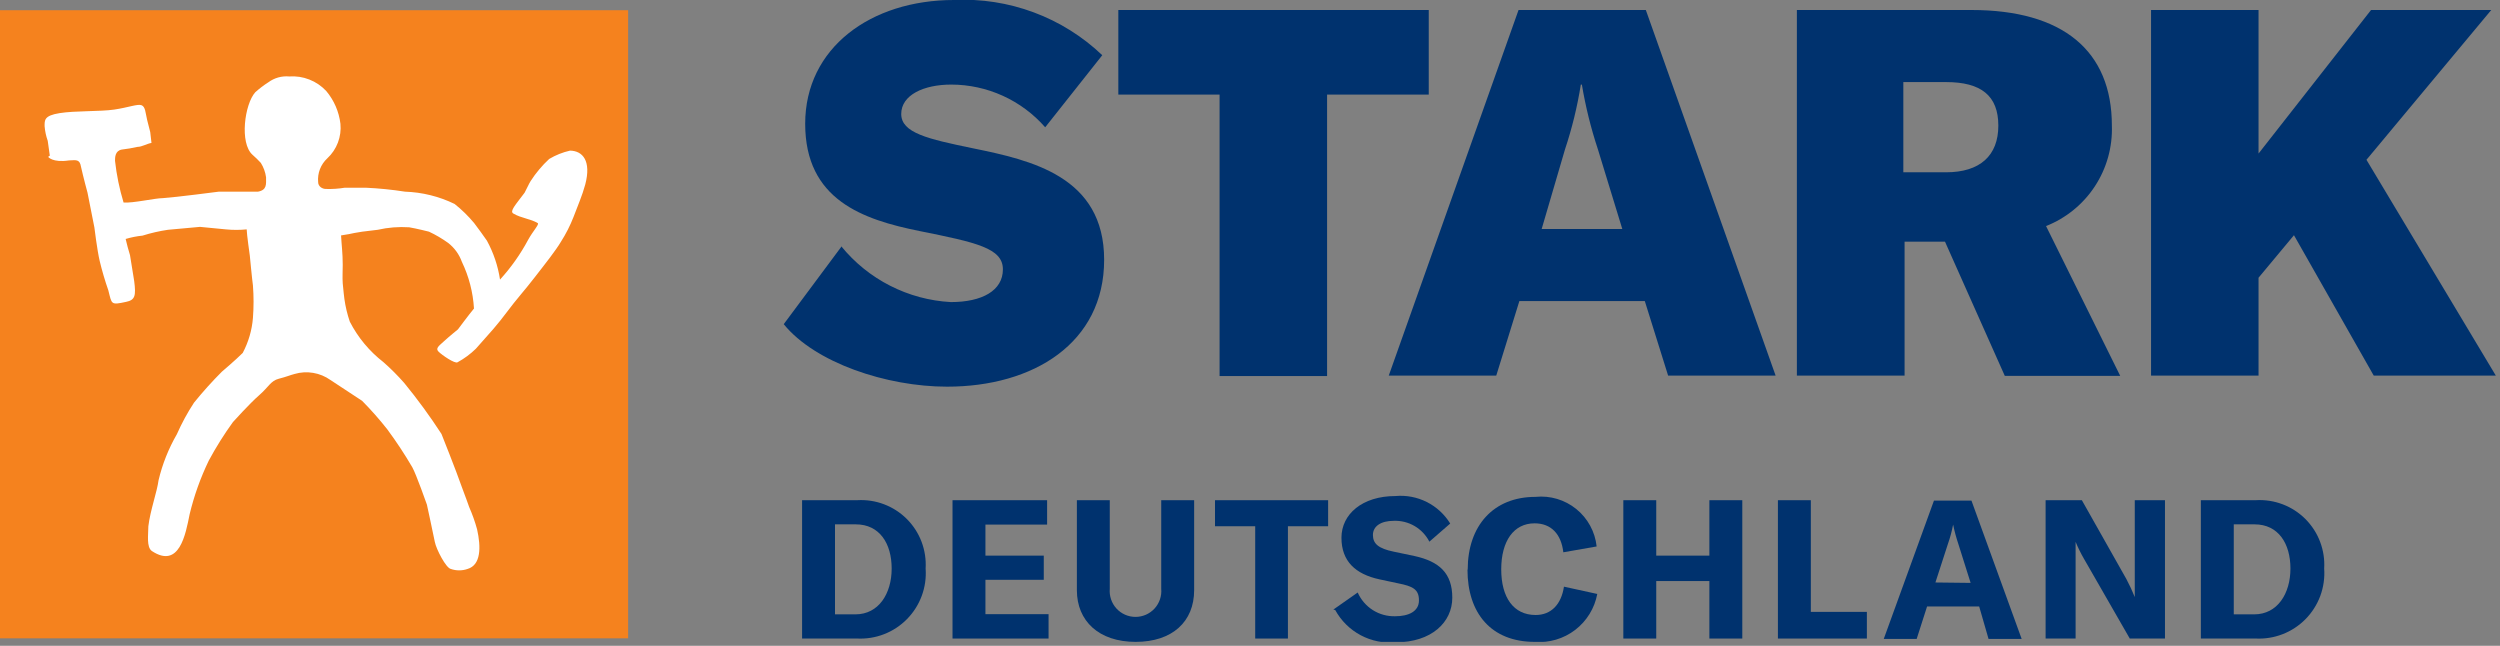
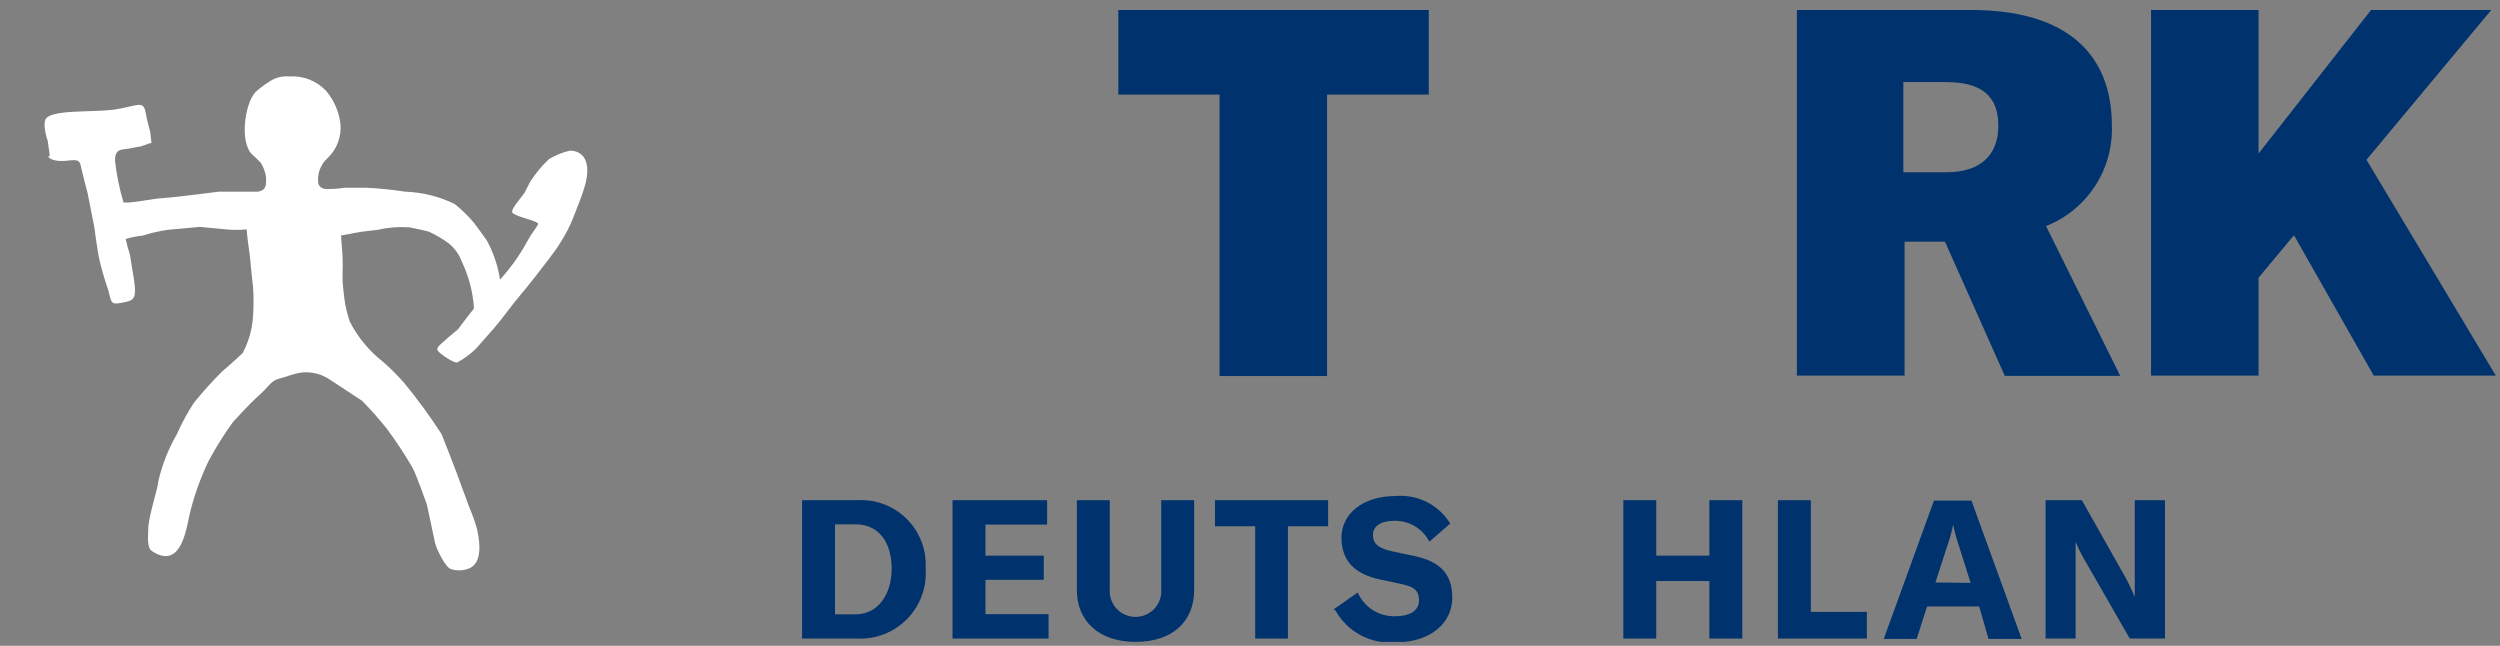
<svg xmlns="http://www.w3.org/2000/svg" width="120" height="31" viewBox="0 0 120 31" fill="none">
  <rect x="0" y="0" width="120" height="31" fill="#808080" stroke="none" />
  <g clip-path="url(#clip0_27_2)">
-     <path d="M40.379 11.82C41.021 12.608 41.82 13.254 42.726 13.715C43.632 14.177 44.624 14.444 45.639 14.5C47.139 14.5 48.139 13.95 48.139 12.93C48.139 11.91 46.869 11.64 44.139 11.09C41.409 10.54 38.649 9.59 38.649 5.94C38.649 2.29 41.809 -0 45.789 -0C47.094 -0.064 48.397 0.138 49.621 0.594C50.845 1.049 51.964 1.749 52.909 2.65L50.169 6.11C49.607 5.467 48.913 4.951 48.136 4.598C47.358 4.244 46.514 4.061 45.659 4.06C44.339 4.06 43.259 4.56 43.259 5.47C43.259 6.38 44.529 6.67 46.709 7.12C49.499 7.69 52.999 8.47 52.999 12.47C52.999 16.47 49.599 18.56 45.459 18.56C42.549 18.56 39.119 17.41 37.619 15.56L40.379 11.85V11.82Z" fill="#00326E" />
    <path d="M68.56 4.54H63.7V18.05H58.54V4.54H53.68V0.48H68.58V4.54H68.56Z" fill="#00326E" />
-     <path d="M77.87 10.991L76.7 7.17C76.364 6.155 76.106 5.115 75.93 4.06H75.88C75.712 5.116 75.458 6.156 75.12 7.17L74 10.991H77.87ZM78.93 14.45H72.93L71.82 18.03H66.66L72.89 0.48H79L85.23 18.03H80.07L78.95 14.45H78.93Z" fill="#00326E" />
    <path d="M91.36 8.27H93.41C95.04 8.27 95.92 7.47 95.92 6.03C95.92 4.59 95.09 3.94 93.41 3.94H91.36V8.27ZM93.36 11.601H91.42V18.03H86.25V0.48H94.63C99.01 0.48 101.37 2.43 101.37 6.03C101.405 7.062 101.12 8.079 100.554 8.942C99.989 9.805 99.17 10.471 98.21 10.851L101.77 18.041H96.23L93.36 11.601Z" fill="#00326E" />
    <path d="M110.11 11.29L108.41 13.331V18.03H103.25V0.48H108.41V7.37L113.81 0.48H119.58L113.59 7.67L119.8 18.03H113.94L110.11 11.29Z" fill="#00326E" />
    <path d="M41.06 29.489C42.18 29.489 42.8 28.489 42.8 27.29C42.8 26.09 42.22 25.169 41.08 25.169H40.08V29.489H41.06ZM38.5 24.009H41.15C41.588 23.983 42.026 24.05 42.436 24.206C42.845 24.361 43.218 24.602 43.528 24.912C43.838 25.222 44.078 25.594 44.234 26.004C44.389 26.414 44.456 26.852 44.43 27.29C44.462 27.734 44.399 28.18 44.245 28.598C44.091 29.016 43.85 29.396 43.538 29.714C43.226 30.032 42.85 30.28 42.435 30.441C42.02 30.602 41.575 30.673 41.13 30.649H38.5V24.009Z" fill="#00326E" />
    <path d="M50.331 29.48V30.65H45.721V24.01H50.261V25.18H47.301V26.67H50.101V27.83H47.301V29.48H50.331Z" fill="#00326E" />
    <path d="M53.269 24.01V28.26C53.254 28.431 53.275 28.604 53.33 28.767C53.385 28.93 53.473 29.081 53.589 29.208C53.705 29.335 53.847 29.436 54.004 29.506C54.162 29.575 54.332 29.611 54.505 29.611C54.677 29.611 54.847 29.575 55.005 29.506C55.162 29.436 55.304 29.335 55.42 29.208C55.536 29.081 55.624 28.93 55.679 28.767C55.734 28.604 55.755 28.431 55.739 28.26V24.01H57.319V28.33C57.319 29.84 56.27 30.81 54.51 30.81C52.749 30.81 51.69 29.81 51.69 28.33V24.01H53.269Z" fill="#00326E" />
    <path d="M63.75 25.26H61.82V30.65H60.25V25.26H58.32V24.01H63.75V25.26Z" fill="#00326E" />
    <path d="M64 29.26L65.17 28.44C65.323 28.788 65.576 29.081 65.896 29.285C66.217 29.488 66.591 29.59 66.97 29.58C67.61 29.58 68.11 29.35 68.11 28.82C68.11 28.29 67.82 28.14 67.11 28L66.22 27.81C65.06 27.56 64.39 26.94 64.39 25.81C64.39 24.68 65.39 23.81 66.98 23.81C67.498 23.763 68.019 23.862 68.483 24.095C68.948 24.328 69.338 24.687 69.61 25.13L68.61 26C68.45 25.688 68.204 25.428 67.901 25.25C67.598 25.073 67.251 24.986 66.9 25C66.28 25 65.9 25.26 65.9 25.68C65.9 26.1 66.17 26.33 66.9 26.48L67.9 26.69C69.08 26.95 69.71 27.51 69.71 28.69C69.71 29.87 68.71 30.83 67 30.83C66.417 30.884 65.83 30.766 65.313 30.491C64.796 30.215 64.371 29.794 64.09 29.28L64 29.26Z" fill="#00326E" />
-     <path d="M70.45 27.34C70.45 25.24 71.68 23.85 73.7 23.85C74.405 23.777 75.11 23.987 75.661 24.433C76.212 24.879 76.564 25.525 76.639 26.23L75.04 26.51C74.939 25.64 74.46 25.12 73.659 25.12C72.659 25.12 72.059 25.97 72.059 27.33C72.059 28.69 72.659 29.52 73.709 29.52C74.449 29.52 74.939 29.02 75.07 28.16L76.669 28.51C76.541 29.196 76.163 29.81 75.61 30.235C75.056 30.659 74.365 30.864 73.669 30.81C71.57 30.81 70.439 29.43 70.439 27.34H70.45Z" fill="#00326E" />
    <path d="M83.63 30.65H82.05V27.89H79.5V30.65H77.92V24.01H79.5V26.67H82.05V24.01H83.63V30.65Z" fill="#00326E" />
    <path d="M85.34 24.01H86.92V29.37H89.61V30.65H85.34V24.01Z" fill="#00326E" />
    <path d="M94.59 27.979L94 26.109C93.898 25.805 93.814 25.494 93.75 25.179C93.69 25.495 93.607 25.806 93.5 26.109L92.9 27.959L94.59 27.979ZM95 29.109H92.5L92 30.669H90.42L92.83 24.029H94.63L97.04 30.669H95.45L95 29.109Z" fill="#00326E" />
    <path d="M98.189 24.01H99.929L102.069 27.8C102.218 28.079 102.351 28.366 102.469 28.66C102.469 28.39 102.469 28.12 102.469 27.8V24.01H103.919V30.65H102.229L100.029 26.82C99.878 26.559 99.744 26.288 99.629 26.01C99.629 26.28 99.629 26.56 99.629 26.89V30.65H98.189V24.01Z" fill="#00326E" />
-     <path d="M108.201 29.489C109.321 29.489 109.941 28.489 109.941 27.29C109.941 26.09 109.361 25.169 108.221 25.169H107.221V29.489H108.201ZM105.641 24.009H108.281C108.718 23.983 109.156 24.05 109.566 24.206C109.976 24.361 110.348 24.602 110.658 24.912C110.968 25.222 111.209 25.594 111.364 26.004C111.52 26.414 111.587 26.852 111.561 27.29C111.592 27.734 111.529 28.18 111.376 28.598C111.222 29.016 110.981 29.396 110.669 29.714C110.357 30.032 109.981 30.28 109.565 30.441C109.15 30.602 108.705 30.673 108.261 30.649H105.641V24.009Z" fill="#00326E" />
-     <path d="M0 30.64H30.15V0.49H0V30.64Z" fill="#F5821E" />
    <path d="M2.311 7.53C2.311 7.53 2.521 7.82 3.311 7.7C3.551 7.7 3.781 7.62 3.861 7.89C4.011 8.56 4.201 9.25 4.201 9.25L4.531 10.92C4.531 10.92 4.661 11.99 4.781 12.51C4.897 12.993 5.037 13.471 5.201 13.94C5.371 14.61 5.311 14.65 6.051 14.49C6.491 14.4 6.531 14.19 6.441 13.49L6.241 12.25C6.161 11.99 6.091 11.73 6.031 11.47C6.295 11.392 6.566 11.338 6.841 11.31C7.24 11.185 7.647 11.091 8.061 11.03L9.601 10.89L10.841 11.01C11.173 11.043 11.508 11.043 11.841 11.01C11.841 11.22 11.991 12.27 11.991 12.27C11.991 12.27 12.101 13.43 12.141 13.7C12.181 14.219 12.181 14.741 12.141 15.26C12.094 15.848 11.927 16.419 11.651 16.94C11.301 17.29 10.651 17.84 10.651 17.84C10.178 18.313 9.731 18.81 9.311 19.33C8.997 19.81 8.722 20.315 8.491 20.84C8.092 21.53 7.795 22.275 7.611 23.05C7.541 23.6 7.211 24.5 7.121 25.26C7.121 25.66 7.021 26.26 7.291 26.45C8.611 27.32 8.911 25.64 9.101 24.69C9.314 23.799 9.623 22.935 10.021 22.11C10.366 21.468 10.754 20.85 11.181 20.26C11.181 20.26 11.981 19.37 12.441 18.97C12.901 18.57 12.991 18.28 13.381 18.18C13.771 18.08 13.911 18.01 14.141 17.95C14.431 17.865 14.736 17.847 15.034 17.898C15.332 17.948 15.615 18.065 15.861 18.24C16.371 18.58 17.381 19.24 17.381 19.24C17.81 19.673 18.214 20.13 18.591 20.61C19.023 21.195 19.424 21.802 19.791 22.43C19.981 22.77 20.491 24.22 20.491 24.22C20.491 24.22 20.801 25.65 20.871 26.01C20.941 26.37 21.411 27.27 21.641 27.31C21.9 27.4 22.182 27.4 22.441 27.31C23.091 27.12 23.091 26.26 22.901 25.41C22.801 25.044 22.674 24.687 22.521 24.34C22.521 24.34 22.291 23.69 22.191 23.44C21.891 22.58 21.191 20.83 21.191 20.83C20.64 19.981 20.042 19.163 19.401 18.38C19.089 18.025 18.755 17.691 18.401 17.38C17.729 16.859 17.179 16.197 16.791 15.44C16.67 15.086 16.583 14.721 16.531 14.35C16.531 14.35 16.471 13.87 16.451 13.6C16.431 13.33 16.451 12.99 16.451 12.71C16.451 12.15 16.391 11.71 16.371 11.3C17.081 11.2 16.771 11.18 18.131 11.03C18.626 10.917 19.134 10.877 19.641 10.91C20.001 10.97 20.591 11.12 20.591 11.12C20.914 11.271 21.222 11.452 21.511 11.66C21.813 11.894 22.042 12.21 22.171 12.57C22.508 13.272 22.705 14.033 22.751 14.81C22.501 15.11 21.981 15.81 21.981 15.81C21.981 15.81 21.561 16.15 21.311 16.38C21.061 16.61 20.891 16.72 21.051 16.88C21.211 17.04 21.831 17.47 21.961 17.39C22.282 17.215 22.579 16.996 22.841 16.74L23.681 15.79C24.161 15.24 24.501 14.72 25.021 14.11C25.381 13.69 26.071 12.79 26.071 12.79C26.071 12.79 26.701 11.99 26.921 11.61C27.163 11.231 27.368 10.829 27.531 10.41C27.731 9.87 27.941 9.41 28.091 8.86C28.391 7.72 27.971 7.24 27.361 7.23C27.009 7.31 26.671 7.445 26.361 7.63C26.021 7.945 25.722 8.301 25.471 8.69C25.391 8.81 25.251 9.13 25.181 9.25C24.741 9.84 24.451 10.14 24.641 10.25C25.031 10.48 25.471 10.5 25.811 10.71C25.901 10.76 25.581 11.09 25.351 11.51C24.982 12.2 24.529 12.842 24.001 13.42C23.902 12.765 23.689 12.132 23.371 11.55C23.171 11.26 22.971 10.99 22.761 10.71C22.48 10.371 22.165 10.063 21.821 9.79C21.078 9.428 20.267 9.227 19.441 9.2C18.815 9.102 18.184 9.039 17.551 9.01C17.221 9.01 16.901 9.01 16.551 9.01C16.25 9.06 15.945 9.08 15.641 9.07C15.471 9.07 15.271 8.95 15.271 8.74C15.252 8.529 15.281 8.316 15.358 8.119C15.434 7.921 15.555 7.744 15.711 7.6C15.937 7.391 16.111 7.132 16.22 6.844C16.329 6.556 16.371 6.247 16.341 5.94C16.271 5.362 16.035 4.816 15.661 4.37C15.435 4.128 15.159 3.939 14.85 3.818C14.542 3.696 14.211 3.646 13.881 3.67C13.524 3.638 13.169 3.737 12.881 3.95C12.658 4.092 12.447 4.253 12.251 4.43C11.741 5 11.491 6.87 12.121 7.43C12.261 7.552 12.395 7.683 12.521 7.82C12.652 8.03 12.738 8.265 12.771 8.51C12.771 8.84 12.821 9.12 12.381 9.2H10.501C10.501 9.2 8.431 9.47 7.821 9.51C7.441 9.51 6.371 9.76 5.931 9.72C5.733 9.067 5.596 8.398 5.521 7.72C5.521 7.56 5.521 7.24 5.841 7.18C6.096 7.15 6.35 7.107 6.601 7.05C6.811 7.05 7.041 6.9 7.271 6.86L7.211 6.34C7.211 6.34 7.101 5.89 7.061 5.75C6.981 5.41 6.981 5.12 6.791 5.05C6.601 4.98 6.161 5.16 5.481 5.26C4.801 5.36 3.611 5.31 2.861 5.43C2.111 5.55 2.141 5.77 2.141 6.06C2.161 6.299 2.211 6.534 2.291 6.76L2.391 7.47L2.311 7.53Z" fill="white" />
  </g>
  <defs>
    <clipPath id="clip0_27_2">
      <rect width="119.8" height="30.81" fill="white" />
    </clipPath>
  </defs>
</svg>